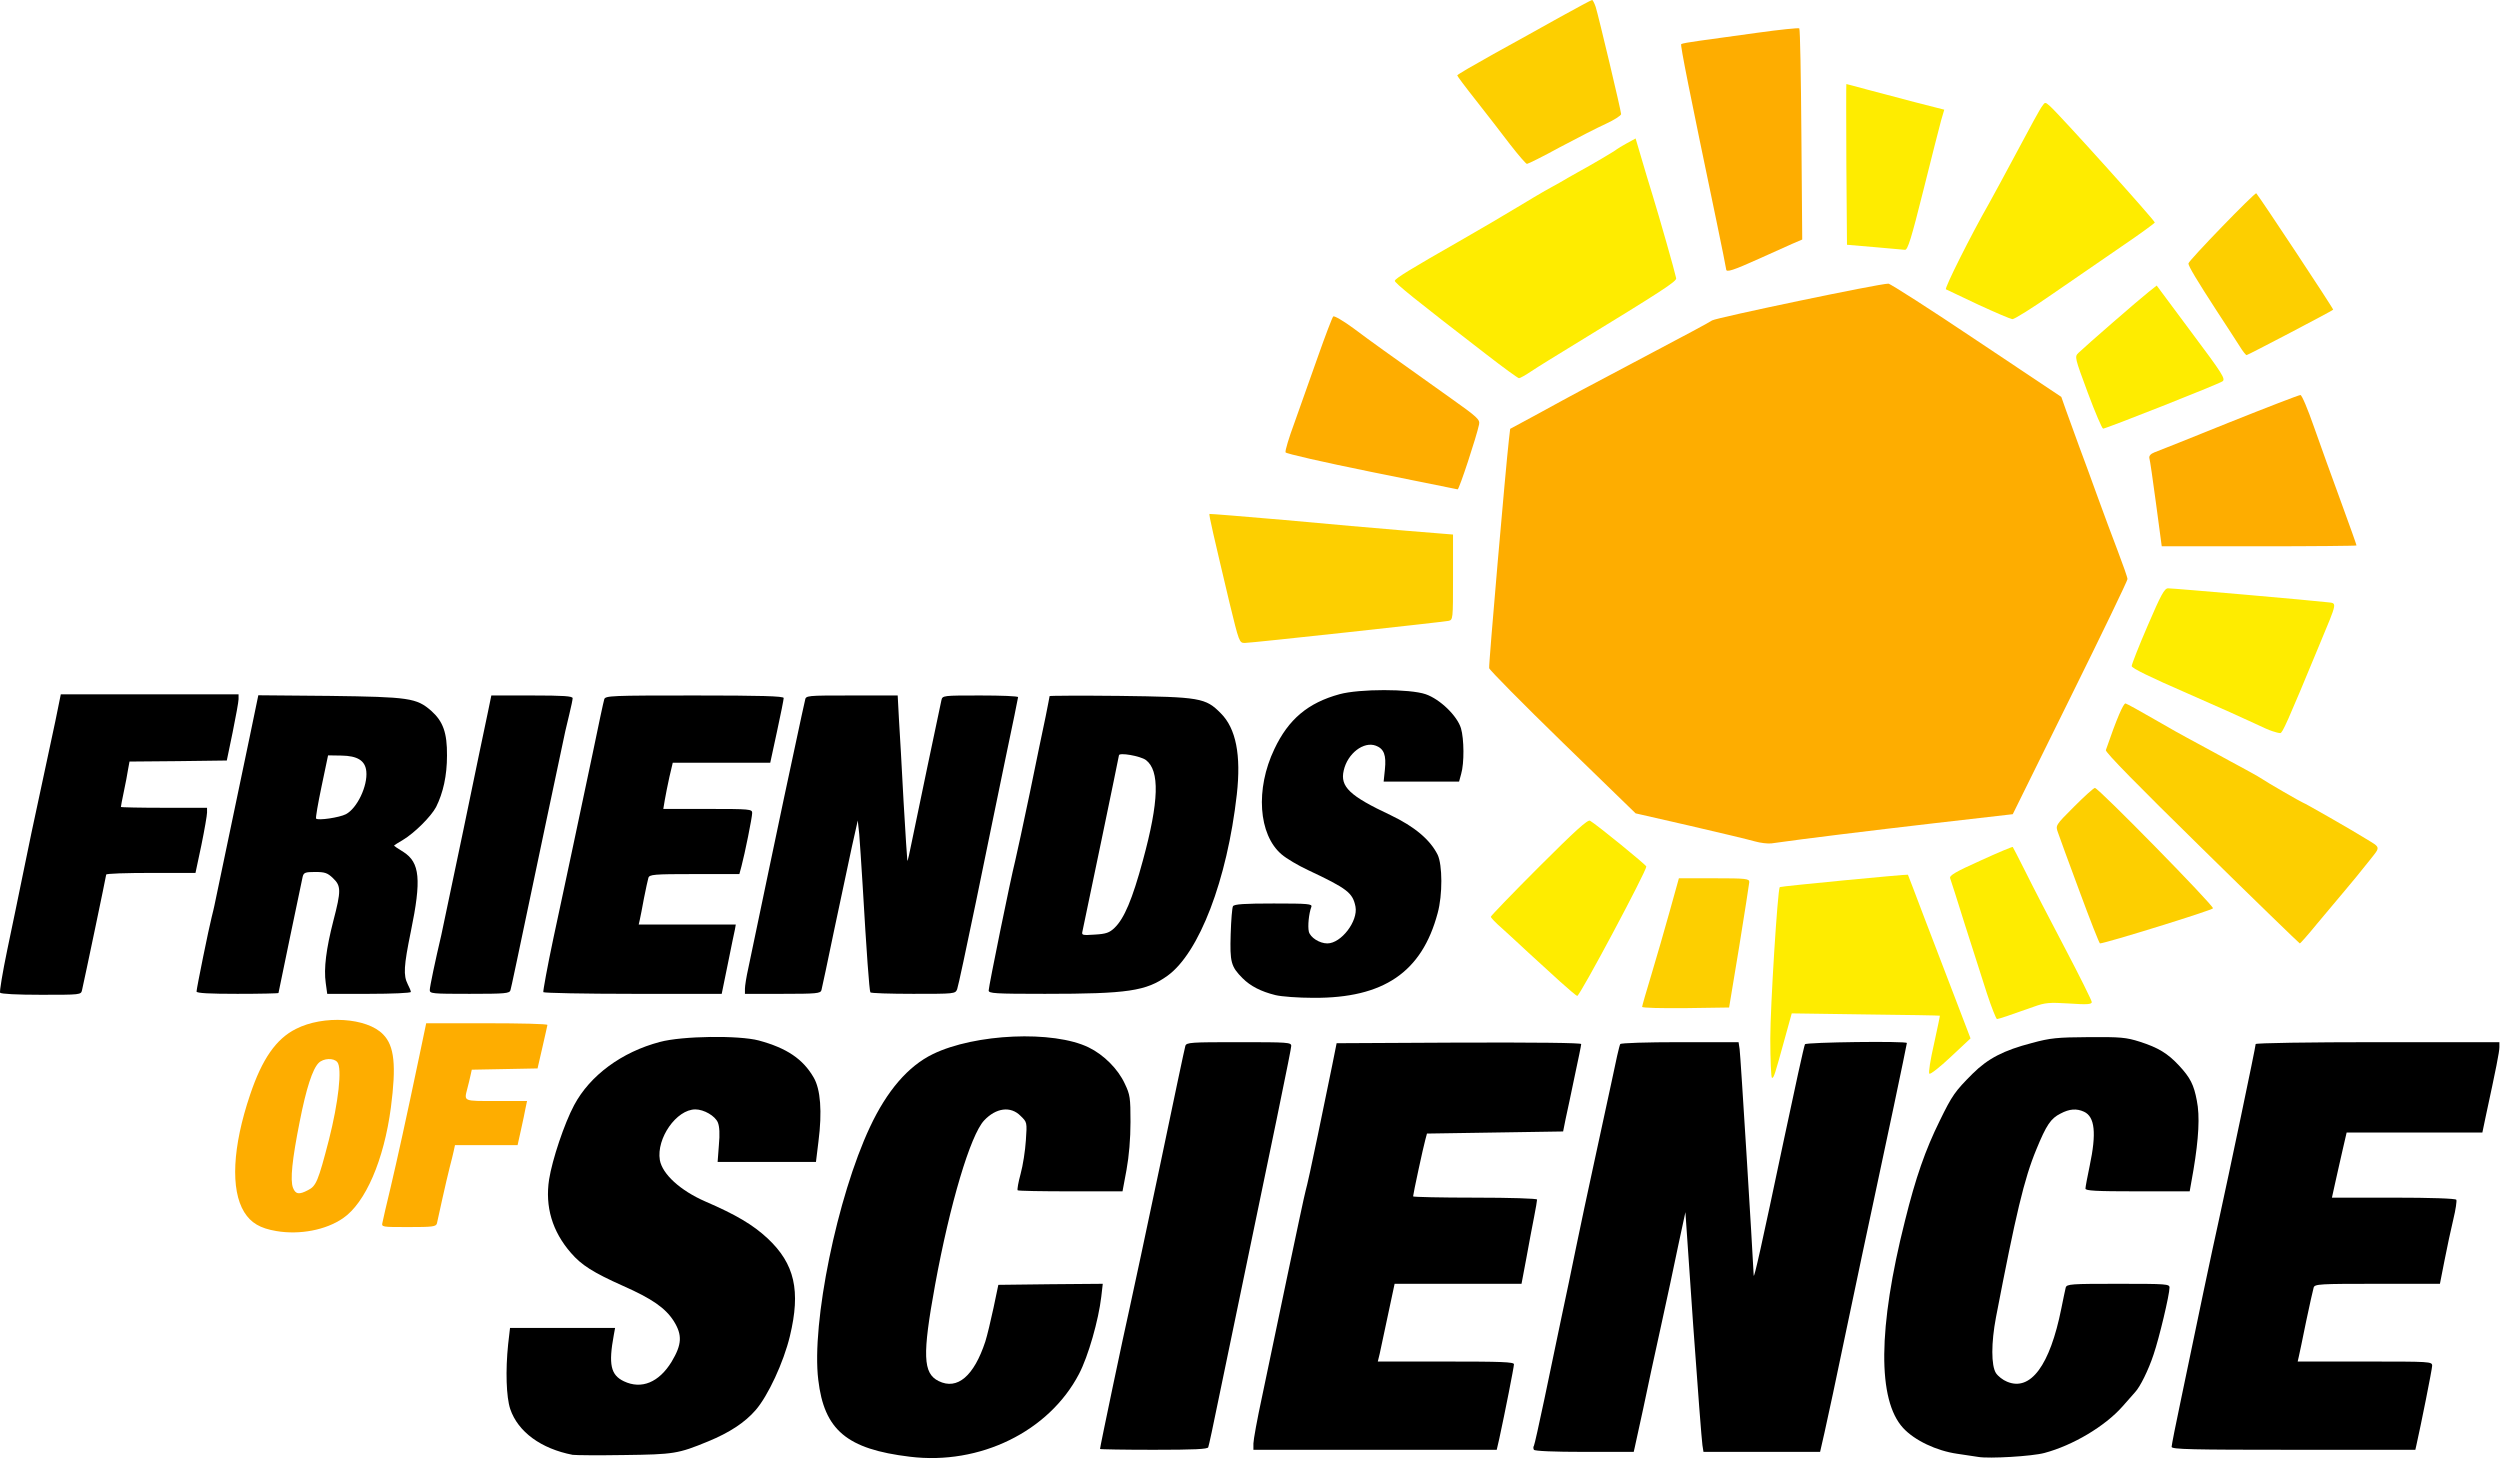
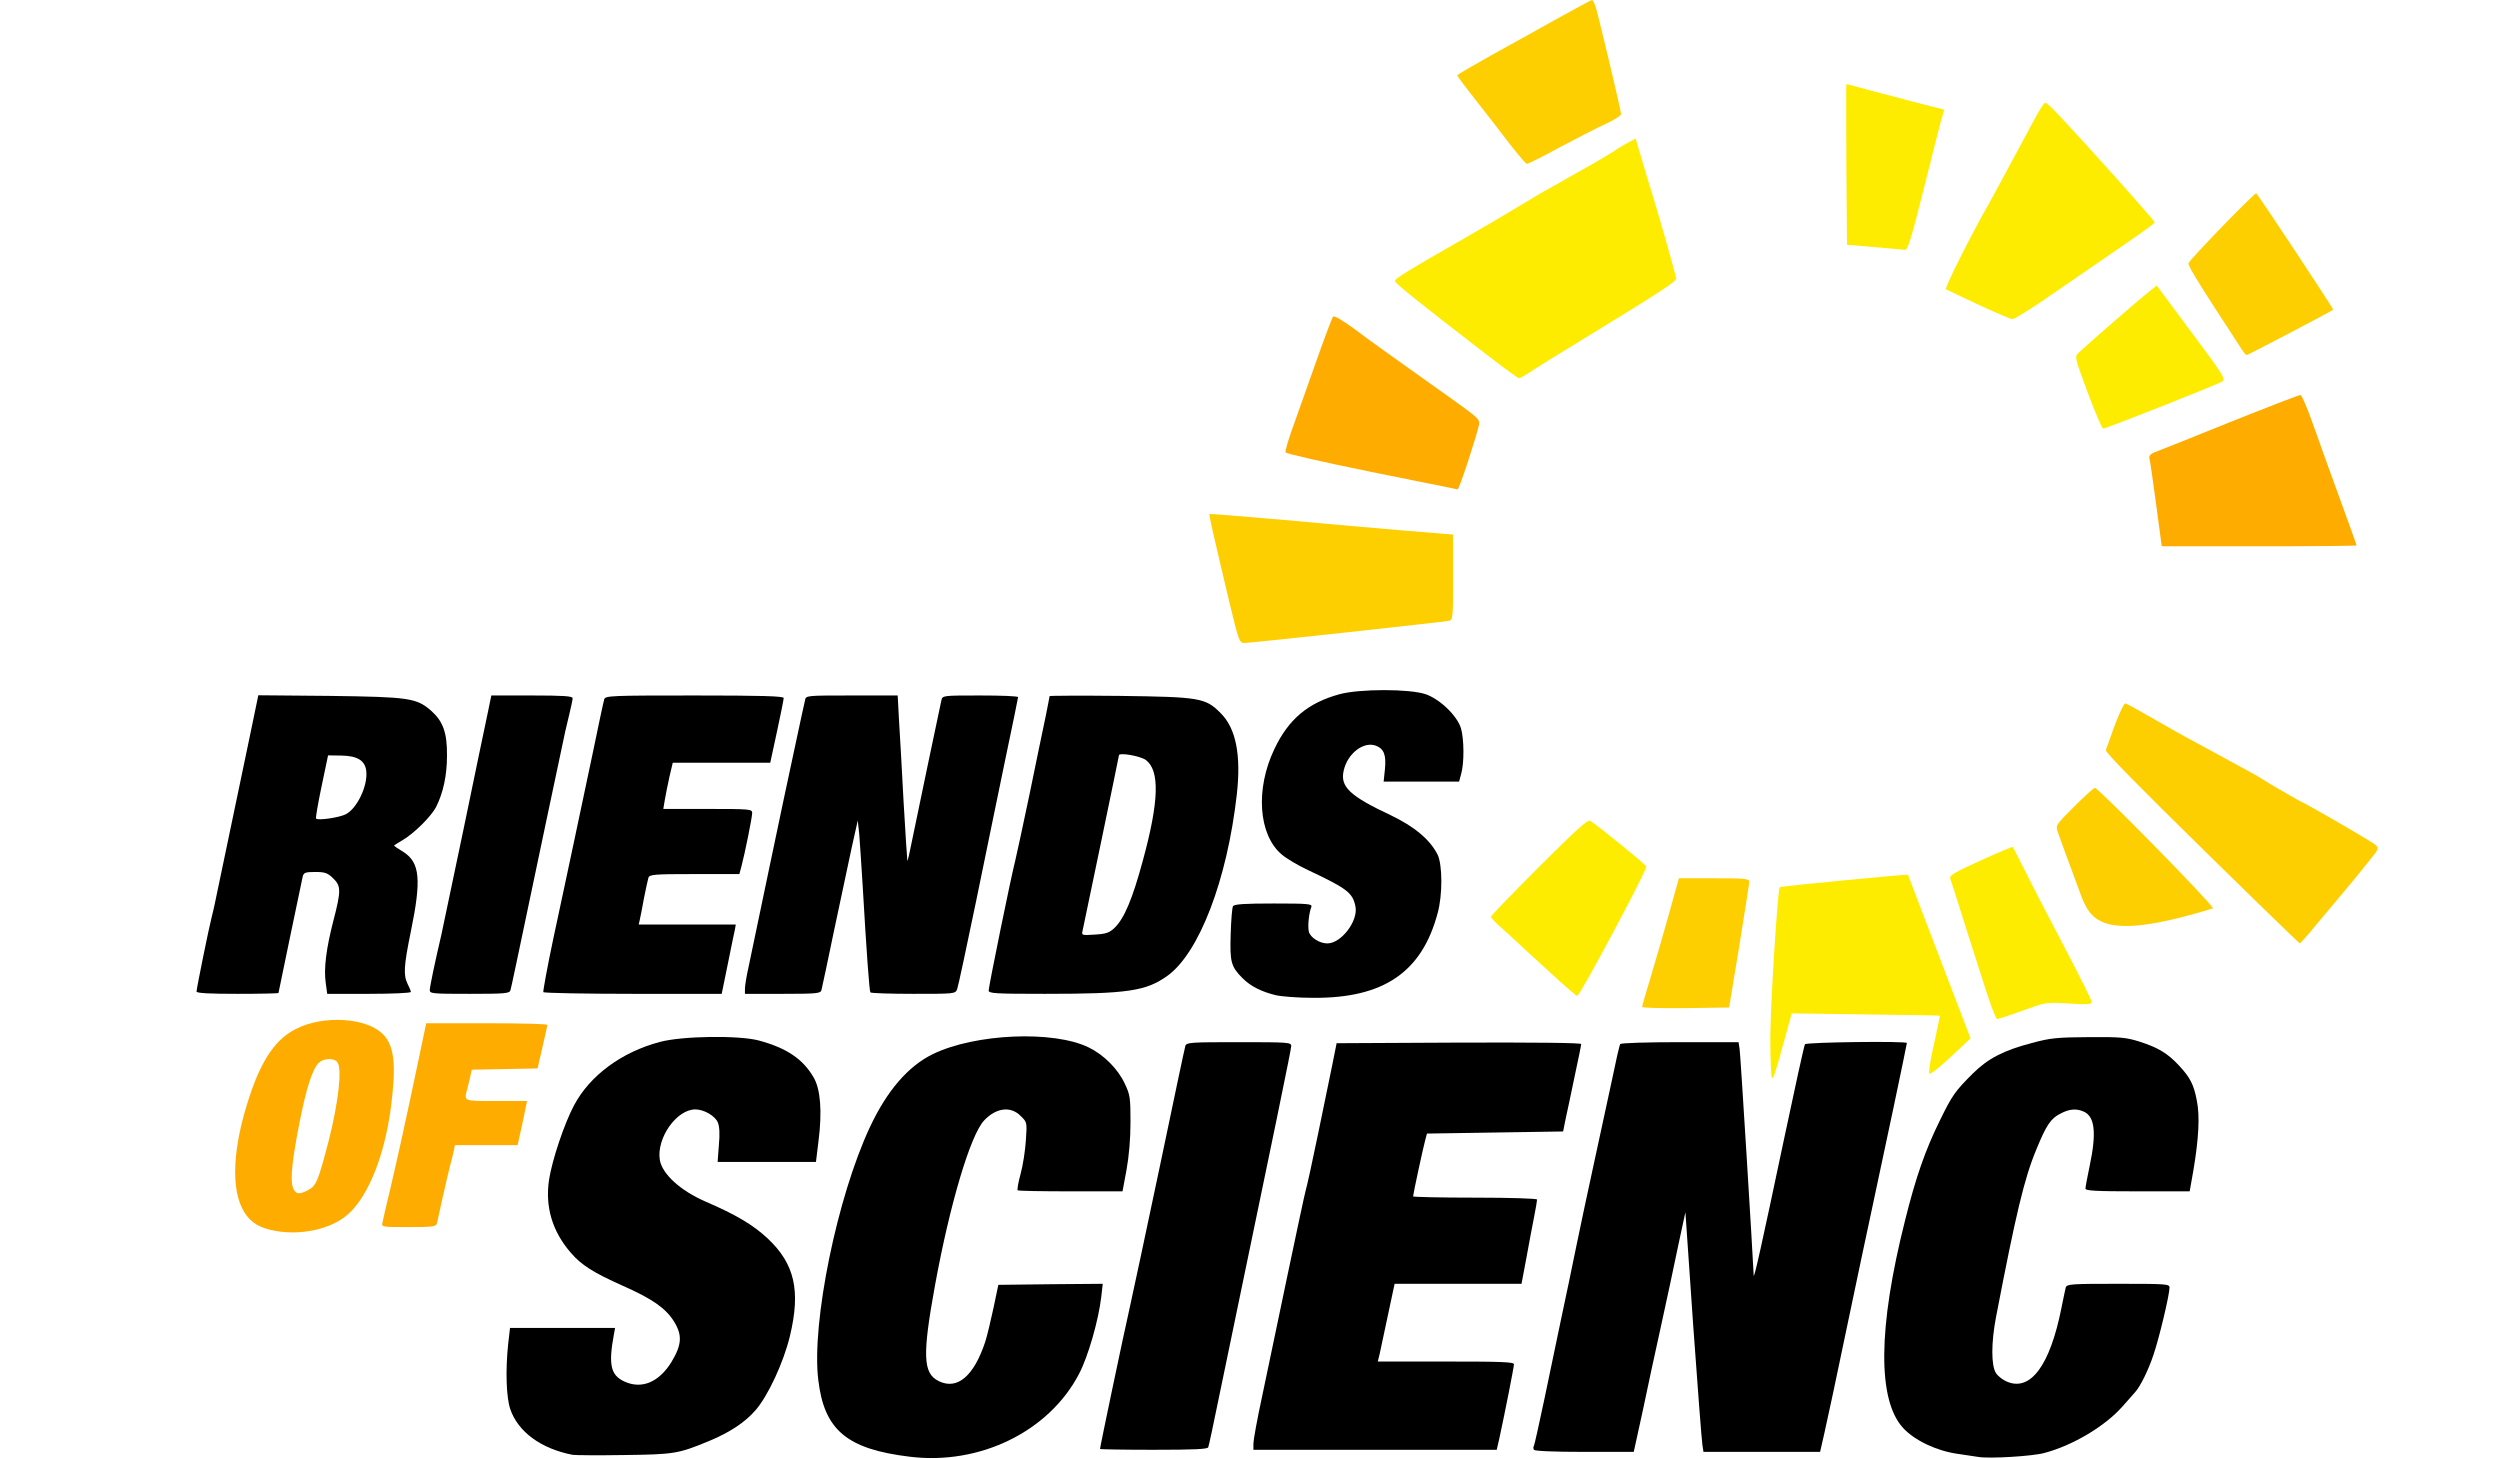
<svg xmlns="http://www.w3.org/2000/svg" version="1.1" x="0" y="0" width="1791" height="1045" viewBox="0, 0, 1791, 1045">
  <defs>
    <clipPath id="Clip_1">
      <path d="M0.03,-0 L1790.97,-0 L1790.97,1044.94 L0.03,1044.94 z" />
    </clipPath>
  </defs>
  <g id="Layer_1">
    <path d="M198,881.93 C186.258,879.977 179.785,876.062 174.969,868.383 C165.035,852.277 166.539,821.57 179.184,784.238 C187.762,758.652 197.848,744.199 211.996,737.125 C231.719,727.039 262.875,728.996 274.465,741.039 C282.594,749.316 283.949,763.168 280.035,793.422 C275.066,831.055 261.82,861.762 245.715,872.75 C233.523,881.18 214.707,884.793 198,881.93 z M220.727,852.578 C226.449,849.719 227.953,846.258 235.629,816.602 C242.402,789.961 245.266,765.125 241.652,760.91 C239.094,757.746 231.719,758.047 228.254,761.512 C223.891,765.875 219.375,779.723 214.707,803.508 C209.289,830.754 207.785,845.355 209.891,850.922 C211.695,855.59 214.258,856.043 220.727,852.578 z M220.727,852.578" fill="#FEAD00" />
    <path d="M274.016,875.762 C274.316,873.805 277.023,862.516 279.887,850.473 C284.852,829.246 290.574,803.508 300.508,756.094 L305.324,733.062 L348.676,733.062 C372.609,733.062 392.176,733.512 392.176,734.266 C392.027,734.867 390.523,742.094 388.566,750.371 L385.102,765.426 L361.621,765.875 L337.988,766.328 L337.086,770.391 C336.633,772.648 335.578,776.863 334.828,779.723 C332.418,789.207 331.516,788.758 355.449,788.758 L377.578,788.758 L376.523,793.723 C376.07,796.281 374.566,803.508 373.211,809.527 L370.805,820.367 L325.945,820.367 L325.043,824.582 C324.59,826.84 323.238,832.109 322.184,836.172 C321.129,840.387 318.723,850.473 316.914,858.75 C315.109,867.031 313.301,875.008 313,876.512 C312.25,878.77 309.992,879.07 292.68,879.07 C273.262,879.07 273.262,879.07 274.016,875.762 z M274.016,875.762" fill="#FEAD00" />
-     <path d="M1256.949,602.707 C1252.887,601.5 1231.961,596.535 1210.586,591.566 L1171.75,582.688 L1119.52,531.957 C1090.77,503.961 1067.137,480.027 1066.836,478.672 C1066.383,476.414 1078.727,334.469 1080.984,315.051 L1081.887,307.223 L1102.508,296.086 C1127.496,282.387 1133.668,279.074 1183.492,252.734 C1205.32,241.293 1224.586,230.906 1226.543,229.551 C1229.703,227.594 1346.059,203.211 1352.836,203.211 C1354.188,203.211 1382.637,221.422 1416.055,243.852 L1476.719,284.344 L1480.328,294.578 C1482.285,300.148 1486.5,311.59 1489.512,319.867 C1492.672,328.148 1498.543,344.402 1502.758,355.992 C1506.973,367.586 1513.445,385.047 1517.207,394.828 C1520.973,404.766 1524.133,413.645 1524.133,414.848 C1524.133,416.055 1505.617,454.438 1483.039,500.047 L1441.945,583.289 L1385.648,589.762 C1338.984,595.18 1293.375,600.75 1268.992,604.211 C1266.582,604.512 1261.164,603.91 1256.949,602.707 z M1256.949,602.707" fill="#FEAD00" />
    <path d="M1544.605,360.961 C1542.348,344.102 1540.238,329.352 1539.789,328.148 C1539.484,326.641 1540.691,325.137 1543.398,324.082 C1545.656,323.328 1569.59,313.695 1596.836,302.707 C1623.93,291.871 1646.961,282.988 1648.016,282.988 C1649.07,282.988 1653.285,293.074 1657.801,306.02 C1662.164,318.512 1670.895,342.598 1677.066,359.457 C1683.238,376.316 1688.207,390.312 1688.207,390.766 C1688.207,391.066 1656.746,391.367 1618.363,391.367 L1548.668,391.367 z M1544.605,360.961" fill="#FEAD00" />
    <path d="M982.391,338.082 C947.617,331.008 921.277,324.984 920.977,324.082 C920.523,323.027 923.383,313.547 927.297,303.008 C931.059,292.473 938.586,271.246 944.004,255.895 C949.426,240.539 954.391,227.445 955.145,226.691 C955.898,226.09 962.371,229.852 969.746,235.273 C982.391,244.754 990.82,250.777 1039.289,285.246 C1058.406,298.793 1060.363,300.602 1059.609,304.062 C1057.805,312.793 1045.309,350.727 1044.258,350.574 C1043.652,350.426 1015.805,344.855 982.391,338.082 z M982.391,338.082" fill="#FEAD00" />
-     <path d="M1236.629,192.973 C1236.629,192.223 1233.469,176.719 1229.703,158.504 C1210.438,66.23 1203.664,32.363 1204.414,31.609 C1204.867,31.16 1210.738,30.105 1217.512,29.203 C1224.285,28.301 1242.949,25.738 1258.906,23.48 C1275.012,21.223 1288.559,19.871 1289.012,20.32 C1289.613,20.922 1290.215,55.094 1290.516,96.488 L1291.117,171.598 L1283.742,174.762 C1279.828,176.566 1269.141,181.383 1259.961,185.449 C1241.898,193.578 1236.629,195.383 1236.629,192.973 z M1236.629,192.973" fill="#FEAD00" />
    <path d="M1176.418,721.32 C1176.418,720.566 1179.43,710.18 1183.039,698.289 C1186.652,686.398 1192.523,665.926 1196.137,652.98 L1202.758,629.199 L1228.047,629.199 C1251.078,629.199 1253.188,629.5 1253.188,631.906 C1253.035,633.262 1249.875,654.188 1245.961,678.121 L1238.734,721.773 L1207.578,722.223 C1190.418,722.375 1176.418,722.074 1176.418,721.32 z M1176.418,721.32" fill="#FDCF00" />
-     <path d="M1489.812,638.68 C1482.137,618.059 1475.211,599.094 1474.309,596.383 C1472.504,591.266 1472.504,591.266 1485.898,577.867 C1493.273,570.492 1499.898,564.473 1500.801,564.473 C1503.359,564.473 1586,648.766 1585.398,650.723 C1584.945,652.078 1508.629,675.711 1504.414,675.863 C1503.961,675.863 1497.34,659.152 1489.812,638.68 z M1489.812,638.68" fill="#FDCF00" />
+     <path d="M1489.812,638.68 C1482.137,618.059 1475.211,599.094 1474.309,596.383 C1472.504,591.266 1472.504,591.266 1485.898,577.867 C1493.273,570.492 1499.898,564.473 1500.801,564.473 C1503.359,564.473 1586,648.766 1585.398,650.723 C1503.961,675.863 1497.34,659.152 1489.812,638.68 z M1489.812,638.68" fill="#FDCF00" />
    <path d="M1577.418,607.672 C1531.059,562.215 1508.176,538.883 1508.629,537.379 C1516.305,515.102 1521.273,503.508 1522.777,503.961 C1523.832,504.262 1533.164,509.379 1543.551,515.402 C1553.938,521.422 1564.625,527.441 1567.031,528.648 C1569.59,530 1577.719,534.367 1585.094,538.43 C1592.621,542.496 1603.461,548.516 1609.18,551.527 C1615.051,554.688 1620.469,557.848 1621.223,558.453 C1622.879,559.805 1649.219,575.008 1649.82,575.008 C1650.574,575.008 1685.043,594.727 1694.68,600.75 C1705.816,607.523 1705.516,606.32 1697.539,616.402 C1691.066,624.531 1684.594,632.512 1678.422,639.734 C1675.109,643.648 1666.98,653.281 1660.359,661.262 C1653.734,669.391 1648.016,675.863 1647.562,675.863 C1647.113,675.711 1615.5,645.152 1577.418,607.672 z M1577.418,607.672" fill="#FDCF00" />
    <path d="M880.785,431.707 C869.496,383.992 865.883,368.637 866.484,368.188 C866.785,368.035 891.172,369.992 920.523,372.551 C949.875,375.262 989.012,378.723 1007.527,380.23 L1040.945,382.938 L1040.945,413.496 C1040.945,443.902 1040.945,444.051 1037.633,444.805 C1032.816,445.707 896.441,460.609 891.773,460.609 C887.859,460.609 887.707,460.156 880.785,431.707 z M880.785,431.707" fill="#FDCF00" />
    <path d="M1604.512,248.066 C1602.254,244.453 1594.879,233.164 1588.105,222.777 C1573.957,200.953 1567.785,190.715 1567.785,188.758 C1567.785,186.801 1615.5,137.582 1616.406,138.484 C1619.566,142.246 1671.949,221.422 1671.496,221.875 C1670.145,223.078 1610.383,254.391 1609.48,254.391 C1608.879,254.391 1606.621,251.527 1604.512,248.066 z M1604.512,248.066" fill="#FDCF00" />
    <path d="M1081.887,103.562 C1076.016,95.887 1065.18,81.734 1057.652,72.254 C1050.125,62.77 1043.953,54.492 1043.953,54.039 C1043.953,53.438 1055.695,46.664 1069.996,38.684 C1084.145,30.859 1105.672,18.965 1117.711,12.191 C1129.754,5.57 1139.992,-0 1140.594,-0 C1141.043,-0 1142.25,2.258 1143.152,4.969 C1145.258,11.742 1161.363,79.477 1161.363,81.734 C1161.363,82.789 1156.398,85.949 1150.527,88.66 C1144.508,91.371 1129.605,99.047 1117.41,105.52 C1105.371,112.141 1094.684,117.41 1093.93,117.41 C1093.176,117.41 1087.758,111.09 1081.887,103.562 z M1081.887,103.562" fill="#FDCF00" />
    <path d="M1268.238,744.051 C1268.238,720.867 1273.508,637.328 1275.012,635.52 C1275.613,634.918 1366.531,626.188 1366.832,626.641 C1366.984,626.789 1372.254,640.789 1378.723,657.797 C1385.195,674.809 1395.281,701.148 1401.152,716.352 L1411.691,743.898 L1397.539,757.145 C1389.715,764.52 1382.789,769.941 1382.188,769.188 C1381.434,768.586 1382.938,759.102 1385.5,747.965 C1387.906,736.824 1389.863,727.793 1389.715,727.641 C1389.562,727.492 1365.629,727.039 1336.426,726.738 L1283.594,725.988 L1278.773,743.449 C1271.25,770.844 1270.797,772.199 1269.441,772.199 C1268.84,772.199 1268.238,759.555 1268.238,744.051 z M1268.238,744.051" fill="#FEEC00" />
    <path d="M1423.43,711.688 C1420.121,701.449 1413.043,679.324 1407.625,662.312 C1402.355,645.305 1397.539,630.402 1397.09,629.199 C1396.336,627.242 1401.004,624.531 1418.766,616.555 C1431.258,610.836 1441.645,606.469 1441.945,606.77 C1442.246,607.07 1446.312,615.199 1451.129,624.684 C1455.793,634.164 1468.438,658.551 1479.125,678.871 C1489.812,699.191 1498.543,716.805 1498.543,717.859 C1498.543,719.516 1495.383,719.816 1482.438,718.91 C1467.988,718.008 1465.125,718.309 1457.148,721.168 C1440.59,727.039 1431.859,730.051 1430.656,730.051 C1430.055,730.051 1426.742,721.773 1423.43,711.688 z M1423.43,711.688" fill="#FEEC00" />
    <path d="M1117.711,703.258 C1111.691,697.688 1101.457,688.355 1095.133,682.637 C1088.961,676.766 1080.23,668.938 1076.016,665.023 C1071.652,661.262 1068.039,657.496 1068.039,656.746 C1068.039,656.145 1083.543,640.035 1102.508,621.07 C1128.551,595.027 1137.43,587.051 1139.086,587.953 C1144.355,591.117 1179.277,619.566 1179.43,620.77 C1179.578,623.93 1131.863,713.492 1129.906,713.492 C1129.453,713.492 1123.883,708.828 1117.711,703.258 z M1117.711,703.258" fill="#FEEC00" />
-     <path d="M1627.996,523.832 C1625.887,523.227 1620.168,520.668 1615.199,518.262 C1610.234,515.852 1588.406,506.066 1566.73,496.586 C1540.391,485.145 1527.145,478.672 1527.145,477.168 C1527.145,475.965 1532.262,462.867 1538.582,448.266 C1548.066,426.141 1550.625,421.473 1553.184,421.473 C1557.398,421.473 1659.004,430.355 1666.832,431.406 C1674.508,432.309 1674.961,429.902 1661.562,462.113 C1638.531,517.809 1635.07,525.336 1633.566,525.184 C1632.512,525.184 1630.102,524.582 1627.996,523.832 z M1627.996,523.832" fill="#FEEC00" />
    <path d="M1495.684,281.332 C1486.352,256.195 1486.199,255.594 1488.91,252.883 C1493.875,248.066 1533.164,213.898 1539.184,209.23 L1545.055,204.566 L1569.891,237.98 C1592.32,267.938 1594.578,271.547 1592.172,273.203 C1589.16,275.312 1508.777,307.074 1506.672,307.074 C1505.918,307.074 1500.953,295.484 1495.684,281.332 z M1495.684,281.332" fill="#FEEC00" />
    <path d="M1064.879,253.938 C1013.699,214.5 998.797,202.457 999.25,201.102 C999.852,199.297 1011.141,192.371 1045.461,172.805 C1059.91,164.523 1078.426,153.688 1086.555,148.719 C1094.684,143.754 1103.715,138.484 1106.574,136.828 C1109.434,135.324 1114.25,132.461 1117.41,130.809 C1120.422,129 1125.992,125.84 1129.754,123.73 C1141.043,117.562 1157.602,107.777 1158.355,106.875 C1158.805,106.422 1161.969,104.617 1165.43,102.66 L1171.75,99.195 L1175.664,112.441 C1177.773,119.82 1181.535,132.16 1183.945,139.988 C1188.609,155.043 1200.051,195.23 1200.805,199.297 C1201.254,201.555 1191.32,208.027 1128.25,246.562 C1115.453,254.391 1101.457,262.969 1097.242,265.828 C1093.027,268.688 1088.961,270.945 1088.211,270.945 C1087.457,270.945 1076.922,263.27 1064.879,253.938 z M1064.879,253.938" fill="#FEEC00" />
    <path d="M1417.258,218.262 C1405.219,212.543 1394.832,207.574 1394.078,207.273 C1392.723,206.824 1412.293,167.836 1424.785,146.012 C1427.797,140.59 1437.129,123.43 1445.559,107.625 C1453.836,91.973 1461.664,77.672 1463.02,76.016 C1465.125,73.004 1465.125,73.004 1468.59,76.016 C1475.965,82.641 1543.699,157.902 1543.699,159.406 C1543.699,159.859 1533.016,167.688 1519.918,176.566 C1506.973,185.449 1484.543,200.953 1470.246,210.734 C1455.945,220.672 1443,228.801 1441.645,228.648 C1440.289,228.5 1429.301,223.832 1417.258,218.262 z M1417.258,218.262" fill="#FEEC00" />
    <path d="M1342.75,177.02 L1323.18,175.363 L1322.73,117.863 C1322.578,86.102 1322.578,60.211 1322.73,60.211 C1323.031,60.211 1329.652,62.016 1337.48,64.125 C1345.309,66.23 1360.961,70.297 1372.254,73.305 L1392.875,78.574 L1390.617,86.25 C1389.41,90.617 1383.691,113.195 1377.82,136.676 C1369.242,170.996 1366.684,179.125 1364.727,178.977 C1363.371,178.824 1353.586,177.922 1342.75,177.02 z M1342.75,177.02" fill="#FEEC00" />
    <path d="M651.836,1043.598 C606.676,1038.176 590.422,1024.48 586.207,988.504 C581.238,947.863 599.754,857.395 623.234,807.422 C635.426,781.379 650.629,763.77 668.242,755.188 C698.496,740.438 754.645,738.027 779.934,750.371 C790.77,755.641 801.008,765.875 805.824,776.414 C809.586,784.238 809.887,786.5 809.887,803.809 C809.887,815.852 808.832,828.195 807.027,838.129 L804.168,853.48 L766.988,853.48 C746.516,853.48 729.508,853.18 729.055,852.73 C728.602,852.277 729.508,847.008 731.16,840.988 C732.816,834.969 734.473,824.281 734.926,817.055 C735.828,803.961 735.828,803.961 731.16,799.441 C724.086,792.219 713.551,793.574 704.969,802.754 C695.188,813.293 680.586,862.211 669.898,920.465 C660.715,970.891 661.168,983.836 672.457,989.406 C685.855,996.031 697.746,985.793 705.875,961.109 C707.227,956.895 709.789,946.055 711.742,937.023 L715.207,920.465 L752.535,920.016 L790.02,919.715 L788.965,928.895 C787.008,945.754 779.633,971.645 773.008,984.289 C751.484,1025.535 701.961,1049.77 651.836,1043.598 z M651.836,1043.598" fill="#000" />
    <path d="M1417.258,1043.746 C1415.152,1043.445 1408.379,1042.391 1402.207,1041.488 C1387.305,1039.383 1371.5,1031.855 1363.371,1022.973 C1345.008,1002.953 1345.309,951.473 1364.727,874.555 C1372.402,843.547 1379.328,823.828 1389.562,803.055 C1398.594,784.543 1400.551,781.832 1413.344,769.035 C1424.184,758.352 1435.324,752.48 1455.645,747.211 C1468.891,743.598 1473.855,743.148 1496.285,742.996 C1519.164,742.844 1523.078,743.148 1533.016,746.309 C1546.109,750.523 1552.883,754.586 1561.012,763.316 C1569.141,772.047 1571.699,777.164 1573.805,788.453 C1576.062,799.441 1575.16,815.551 1571.398,838.129 L1568.688,853.48 L1531.359,853.48 C1501.102,853.48 1494.027,853.031 1494.027,851.523 C1494.027,850.32 1495.383,843.098 1497.039,835.27 C1502.004,811.785 1500.801,800.047 1492.973,796.434 C1487.707,794.023 1482.586,794.324 1476.113,797.789 C1469.191,801.25 1466.031,805.914 1458.805,823.527 C1450.074,844.602 1444.203,869.59 1429.902,943.797 C1426.441,962.012 1426.441,978.27 1429.902,983.688 C1431.41,985.945 1434.871,988.656 1437.883,989.859 C1454.738,996.934 1468.59,978.117 1476.719,937.477 C1478.07,930.551 1479.578,923.777 1479.879,922.422 C1480.629,919.863 1483.793,919.715 1517.508,919.715 C1552.281,919.715 1554.238,919.863 1554.238,922.422 C1554.238,927.539 1546.863,958.551 1542.797,970.441 C1539.184,981.43 1533.164,993.621 1529.551,997.387 C1528.648,998.438 1524.586,1002.953 1520.52,1007.621 C1508.027,1021.77 1484.996,1035.469 1464.676,1040.887 C1455.945,1043.297 1424.938,1045.102 1417.258,1043.746 z M1417.258,1043.746" fill="#000" />
    <path d="M410.242,1042.242 C387.66,1037.875 371.105,1025.836 365.535,1009.426 C362.676,1000.848 362.074,981.879 364.027,963.066 L365.383,951.324 L440.648,951.324 L439.742,956.293 C435.828,977.516 437.484,985.043 446.969,989.559 C459.613,995.578 472.105,990.309 481.137,975.559 C488.516,963.215 488.965,956.441 482.645,946.355 C476.621,937.023 467.141,930.402 446.367,921.219 C424.84,911.586 416.562,906.316 409.035,897.586 C395.641,882.234 390.371,864.469 393.383,844.902 C395.641,830.754 404.219,805.012 411.293,791.766 C422.582,770.543 445.312,753.684 472.707,746.457 C488.816,742.094 529.457,741.641 543.605,745.406 C563.625,750.824 575.219,758.652 582.895,771.898 C587.859,780.328 589.066,796.434 586.355,817.656 L584.551,832.41 L514.105,832.41 L515.008,820.367 C515.758,812.387 515.457,806.969 514.254,804.109 C512.297,799.441 504.32,794.777 498.148,794.777 C484.602,794.777 470.148,815.551 472.707,831.055 C474.516,841.141 487.309,852.879 505.223,860.707 C527.5,870.34 539.391,877.414 549.93,887.199 C569.348,905.414 573.711,924.68 565.883,957.195 C561.367,976.012 550.23,999.945 541.348,1010.18 C533.672,1019.062 522.684,1026.285 507.328,1032.609 C485.805,1041.488 482.793,1041.941 447.121,1042.391 C428.906,1042.691 412.348,1042.543 410.242,1042.242 z M410.242,1042.242" fill="#000" />
    <path d="M1098.898,1038.629 C1098.445,1037.875 1098.293,1036.523 1098.898,1035.77 C1099.348,1035.016 1102.66,1019.965 1106.422,1002.203 C1110.035,984.59 1115.453,958.699 1118.465,944.551 C1121.477,930.551 1126.293,907.52 1129.152,893.371 C1132.012,879.371 1137.734,852.578 1141.797,833.914 C1145.859,815.25 1151.582,788.605 1154.59,774.758 C1157.453,760.758 1160.16,748.715 1160.762,747.965 C1161.215,747.211 1179.73,746.609 1203.512,746.609 L1245.508,746.609 L1246.262,751.574 C1246.863,755.039 1255.594,896.832 1256.348,913.691 C1256.496,917.004 1262.066,892.016 1277.871,817.055 C1285.699,780.027 1292.473,749.016 1293.074,748.113 C1293.977,746.609 1366.082,745.707 1366.082,747.211 C1366.082,748.266 1348.922,829.848 1342.148,861.008 C1338.836,876.363 1330.254,916.703 1323.18,950.57 C1316.105,984.59 1308.879,1018.609 1307.074,1026.285 L1303.914,1040.133 L1220.371,1040.133 L1219.617,1035.316 C1219.168,1032.609 1216.156,993.922 1212.996,949.367 L1207.426,868.383 L1202.309,892.168 C1199.598,905.262 1194.027,931.605 1189.816,950.57 C1185.602,969.688 1179.879,996.031 1177.172,1009.277 C1174.309,1022.523 1171.602,1034.867 1171.148,1036.824 L1170.398,1040.133 L1135.023,1040.133 C1113.195,1040.133 1099.5,1039.531 1098.898,1038.629 z M1098.898,1038.629" fill="#000" />
    <path d="M788.062,1038.027 C788.062,1036.523 805.223,954.785 809.285,937.023 C811.691,926.336 821.477,880.277 831.109,834.668 C840.594,789.207 848.723,750.672 849.176,749.316 C849.926,746.758 853.09,746.609 887.559,746.609 C922.934,746.609 925.039,746.758 925.039,749.316 C925.039,751.727 914.504,802.754 872.957,1002.504 C869.344,1020.266 866.035,1035.77 865.582,1036.824 C865.129,1038.176 855.797,1038.629 826.445,1038.629 C805.371,1038.629 788.062,1038.328 788.062,1038.027 z M788.062,1038.027" fill="#000" />
    <path d="M897.945,1034.113 C897.945,1031.703 900.652,1016.652 904.117,1000.695 C907.43,984.742 915.555,945.906 922.18,914.445 C928.801,882.984 934.672,855.289 935.426,852.73 C936.18,850.32 940.094,832.711 944.004,813.594 C947.918,794.625 952.586,771.898 954.391,763.168 L957.555,747.359 L1045.16,746.91 C1100.402,746.758 1132.766,747.059 1132.766,747.965 C1132.766,748.867 1130.656,759.102 1128.098,770.992 C1125.691,782.887 1122.68,796.582 1121.625,801.551 L1119.82,810.582 L1071.051,811.336 L1022.277,812.086 L1021.074,816.602 C1019.719,821.27 1012.344,855.59 1012.344,857.094 C1012.344,857.547 1032.363,857.996 1056.75,857.996 C1081.738,857.996 1101.156,858.602 1101.156,859.352 C1101.156,860.105 1100.25,865.676 1099.047,871.695 C1097.844,877.867 1095.285,891.113 1093.477,901.348 L1090.016,919.715 L999.098,919.715 L998.043,924.68 C996.086,933.863 989.613,964.117 988.41,969.84 L987.055,975.406 L1035.828,975.406 C1075.715,975.406 1084.598,975.711 1084.598,977.363 C1084.598,979.32 1078.125,1012.137 1074.059,1030.801 L1072.254,1038.629 L897.945,1038.629 z M897.945,1034.113" fill="#000" />
-     <path d="M1555.742,1036.523 C1555.742,1035.469 1558.754,1019.965 1562.516,1002.352 C1573.203,950.57 1585.699,891.414 1589.008,876.812 C1596.988,840.387 1615.953,750.07 1615.953,747.965 C1615.953,747.211 1654.336,746.609 1703.258,746.609 L1790.562,746.609 L1790.562,750.223 C1790.562,753.531 1788.305,764.973 1780.629,800.496 L1778.371,811.336 L1681.133,811.336 L1678.422,823.074 C1676.918,829.398 1674.66,839.934 1673.152,846.406 L1670.594,857.996 L1714.699,857.996 C1741.34,857.996 1759.105,858.602 1759.707,859.504 C1760.156,860.254 1759.254,866.578 1757.598,873.352 C1755.941,880.277 1753.082,893.523 1751.277,902.855 L1747.965,919.715 L1703.109,919.715 C1661.715,919.715 1658.25,919.863 1657.5,922.422 C1657.047,923.777 1654.637,934.766 1652.078,946.809 C1649.672,958.852 1647.262,970.141 1646.812,972.098 L1646.059,975.406 L1694.227,975.406 C1741.191,975.406 1742.395,975.406 1742.395,978.418 C1742.395,980.828 1734.266,1021.32 1731.105,1035.316 L1730.352,1038.629 L1643.047,1038.629 C1570.195,1038.629 1555.742,1038.328 1555.742,1036.523 z M1555.742,1036.523" fill="#000" />
    <g clip-path="url(#Clip_1)">
      <path d="M913.72,712.891 C903.333,710.332 895.806,706.418 890.24,700.848 C881.81,692.418 881.056,689.258 881.658,669.238 C881.958,659.152 882.712,650.121 883.314,649.219 C884.216,647.715 891.743,647.262 912.517,647.262 C937.353,647.262 940.212,647.562 939.458,649.672 C937.654,654.336 936.751,663.668 937.654,667.434 C938.708,671.648 945.329,675.863 950.9,675.863 C960.833,675.863 973.029,659.906 971.072,649.52 C969.115,639.586 965.2,636.574 937.052,623.328 C929.978,620.016 921.548,615.051 918.083,612.039 C901.529,597.891 899.271,565.227 912.966,536.625 C923.052,515.25 937.052,503.508 959.63,497.336 C973.931,493.426 1009.908,493.426 1021.345,497.336 C1031.732,500.949 1043.923,512.844 1046.634,521.723 C1048.892,529.398 1049.044,546.711 1046.786,554.387 L1045.279,559.957 L991.24,559.957 L992.146,551.227 C993.197,540.992 991.54,536.473 985.673,534.215 C976.943,530.906 965.349,539.785 962.642,551.98 C959.931,563.57 966.857,570.191 996.056,583.891 C1013.368,592.168 1024.505,601.5 1029.927,612.34 C1033.388,619.566 1033.54,641.09 1029.927,654.188 C1018.638,696.484 991.24,715.148 940.966,714.848 C930.126,714.848 917.935,713.945 913.72,712.891 z M913.72,712.891" fill="#000" />
-       <path d="M0.058,711.162 C-0.396,710.256 1.862,696.561 5.175,680.604 C8.487,664.799 13.753,639.51 16.765,624.608 C19.776,609.705 25.194,583.666 28.956,566.655 C32.569,549.647 37.386,527.217 39.644,516.682 L43.558,497.412 L170.905,497.412 L170.905,500.877 C170.905,502.682 168.948,513.369 166.69,524.51 L162.476,544.83 L127.554,545.28 L92.78,545.58 L91.726,551.303 C91.276,554.311 89.921,561.537 88.718,567.108 C87.511,572.826 86.608,577.643 86.608,578.096 C86.608,578.397 100.456,578.698 117.468,578.698 L148.323,578.698 L148.323,582.158 C148.323,583.967 146.519,594.502 144.261,605.49 L140.046,625.362 L108.136,625.362 C90.522,625.362 76.073,625.811 76.073,626.565 C76.073,627.467 60.569,701.526 58.761,709.354 C58.011,712.666 57.706,712.666 29.409,712.666 C12.097,712.666 0.659,712.065 0.058,711.162 z M0.058,711.162" fill="#000" />
    </g>
    <path d="M140.801,710.332 C140.801,708.223 149.68,664.57 151.637,657.047 C152.391,653.734 153.445,649.973 153.594,648.766 C156.754,633.414 174.066,550.773 178.883,527.895 L185.055,498.09 L236.234,498.543 C293.281,499.293 298.398,500.047 308.938,509.23 C317.367,516.754 320.375,524.883 320.227,541.293 C320.227,555.59 317.516,567.934 312.398,578.172 C308.785,584.945 297.047,596.684 288.766,601.652 C285.152,603.758 282.293,605.566 282.293,605.867 C282.293,606.016 285.305,608.125 289.066,610.383 C300.809,617.91 302.012,630.102 294.336,667.281 C289.219,692.27 288.918,698.742 292.078,705.062 C293.281,707.32 294.336,709.879 294.336,710.633 C294.336,711.387 280.789,711.988 264.383,711.988 L234.426,711.988 L233.371,704.312 C231.867,693.773 233.672,679.773 238.793,659.754 C244.512,637.93 244.359,634.617 238.492,629.047 C234.578,625.285 232.621,624.684 225.695,624.684 C218.621,624.684 217.566,625.133 216.816,628.145 C215.461,634.617 199.504,710.785 199.504,711.387 C199.504,711.688 186.258,711.988 170.152,711.988 C150.434,711.988 140.801,711.535 140.801,710.332 z M247.824,583.289 C255.801,579.074 263.477,563.117 262.426,552.582 C261.672,544.902 256.102,541.441 244.512,541.293 L235.027,541.141 L230.363,563.418 C227.805,575.609 225.996,585.996 226.449,586.449 C227.953,587.953 243.156,585.695 247.824,583.289 z M247.824,583.289" fill="#000" />
    <path d="M307.883,709.277 C307.883,707.02 311.797,688.355 316.16,669.84 C316.465,668.637 323.539,634.77 331.969,594.578 C340.246,554.387 348.223,516.305 349.578,509.98 L351.988,498.242 L381.188,498.242 C403.469,498.242 410.242,498.691 410.242,500.199 C410.242,501.102 409.188,506.371 407.832,511.789 C406.477,517.207 405.273,522.625 404.973,523.832 C404.672,525.035 398.648,553.934 391.426,587.805 C368.695,696.031 366.438,706.719 365.684,709.43 C364.934,711.688 362.223,711.988 336.332,711.988 C309.688,711.988 307.883,711.836 307.883,709.277 z M307.883,709.277" fill="#000" />
    <path d="M389.238,710.785 C388.937,710.18 392.097,692.719 396.464,672.098 C400.98,651.324 407.3,621.219 410.765,605.113 C414.226,589.008 420.398,559.504 424.613,539.637 C428.675,519.766 432.441,502.305 432.89,500.949 C433.644,498.391 438.007,498.242 497.617,498.242 C544.734,498.242 561.441,498.691 561.441,500.047 C561.441,500.949 559.331,511.789 556.624,524.133 L551.808,546.41 L481.964,546.41 L479.554,556.645 C478.351,562.215 476.843,569.59 476.241,573.203 L475.191,579.523 L507.101,579.523 C537.206,579.523 538.863,579.676 538.863,582.387 C538.863,585.547 533.593,611.586 531.183,620.617 L529.679,626.188 L497.468,626.188 C468.113,626.188 465.253,626.488 464.503,628.898 C464.05,630.254 462.695,636.875 461.339,643.5 C460.136,650.121 458.781,657.047 458.331,659.004 L457.577,662.312 L527.12,662.312 L526.519,665.777 C526.066,667.582 523.808,678.723 521.402,690.613 L517.034,711.988 L453.515,711.988 C418.593,711.988 389.691,711.387 389.238,710.785 z M389.238,710.785" fill="#000" />
    <path d="M533.672,708.375 C533.672,706.27 534.727,699.645 536.082,693.625 C537.285,687.602 544.059,655.539 550.98,622.426 C557.906,589.309 566.336,549.418 569.797,533.613 C573.109,517.961 576.27,503.508 576.723,501.703 C577.324,498.242 577.324,498.242 610.289,498.242 L643.105,498.242 L644.008,515.25 C644.609,524.434 646.113,551.074 647.32,574.258 C648.672,597.285 649.879,616.402 650.027,616.703 C650.328,616.855 651.684,610.836 653.191,603.156 C656.199,588.254 673.211,507.121 674.414,501.703 C675.168,498.242 675.469,498.242 702.262,498.242 C717.164,498.242 729.355,498.691 729.355,499.445 C729.355,500.047 725.293,519.766 720.324,543.398 C715.508,567.031 705.875,613.094 699.25,645.758 C692.477,678.422 686.457,706.719 685.703,708.676 C684.348,711.988 683.898,711.988 654.242,711.988 C637.684,711.988 623.836,711.535 623.535,710.934 C622.785,709.73 620.828,682.938 617.965,633.715 C617.062,619.266 616.008,603.008 615.559,597.59 L614.504,587.805 L610.289,606.621 C608.031,617.004 602.312,643.801 597.645,666.078 C592.98,688.504 588.914,707.922 588.465,709.43 C587.711,711.688 585,711.988 560.617,711.988 L533.672,711.988 z M533.672,708.375" fill="#000" />
    <path d="M708.281,709.578 C708.281,706.719 724.086,629.199 727.25,616.855 C728.453,612.039 733.117,590.062 737.785,567.934 C742.301,545.656 747.418,521.27 749.074,513.445 C750.578,505.766 751.934,499.145 751.934,498.691 C751.934,498.391 774.512,498.242 802.059,498.543 C859.863,499.293 863.625,499.898 874.613,511.035 C885.449,521.875 889.215,540.84 886.055,569.137 C879.129,630.402 859.109,682.637 836.379,699.043 C821.027,710.031 808.082,711.988 748.621,711.988 C712.496,711.988 708.281,711.688 708.281,709.578 z M798.445,664.723 C805.371,658.098 811.242,644.25 818.77,616.402 C830.359,573.957 830.961,551.98 820.875,544.453 C816.961,541.594 801.609,538.883 801.609,541.141 C801.609,541.895 777.223,659.152 775.418,667.434 C774.816,669.992 775.566,670.141 784.297,669.539 C792.426,669.086 794.836,668.184 798.445,664.723 z M798.445,664.723" fill="#000" />
  </g>
</svg>